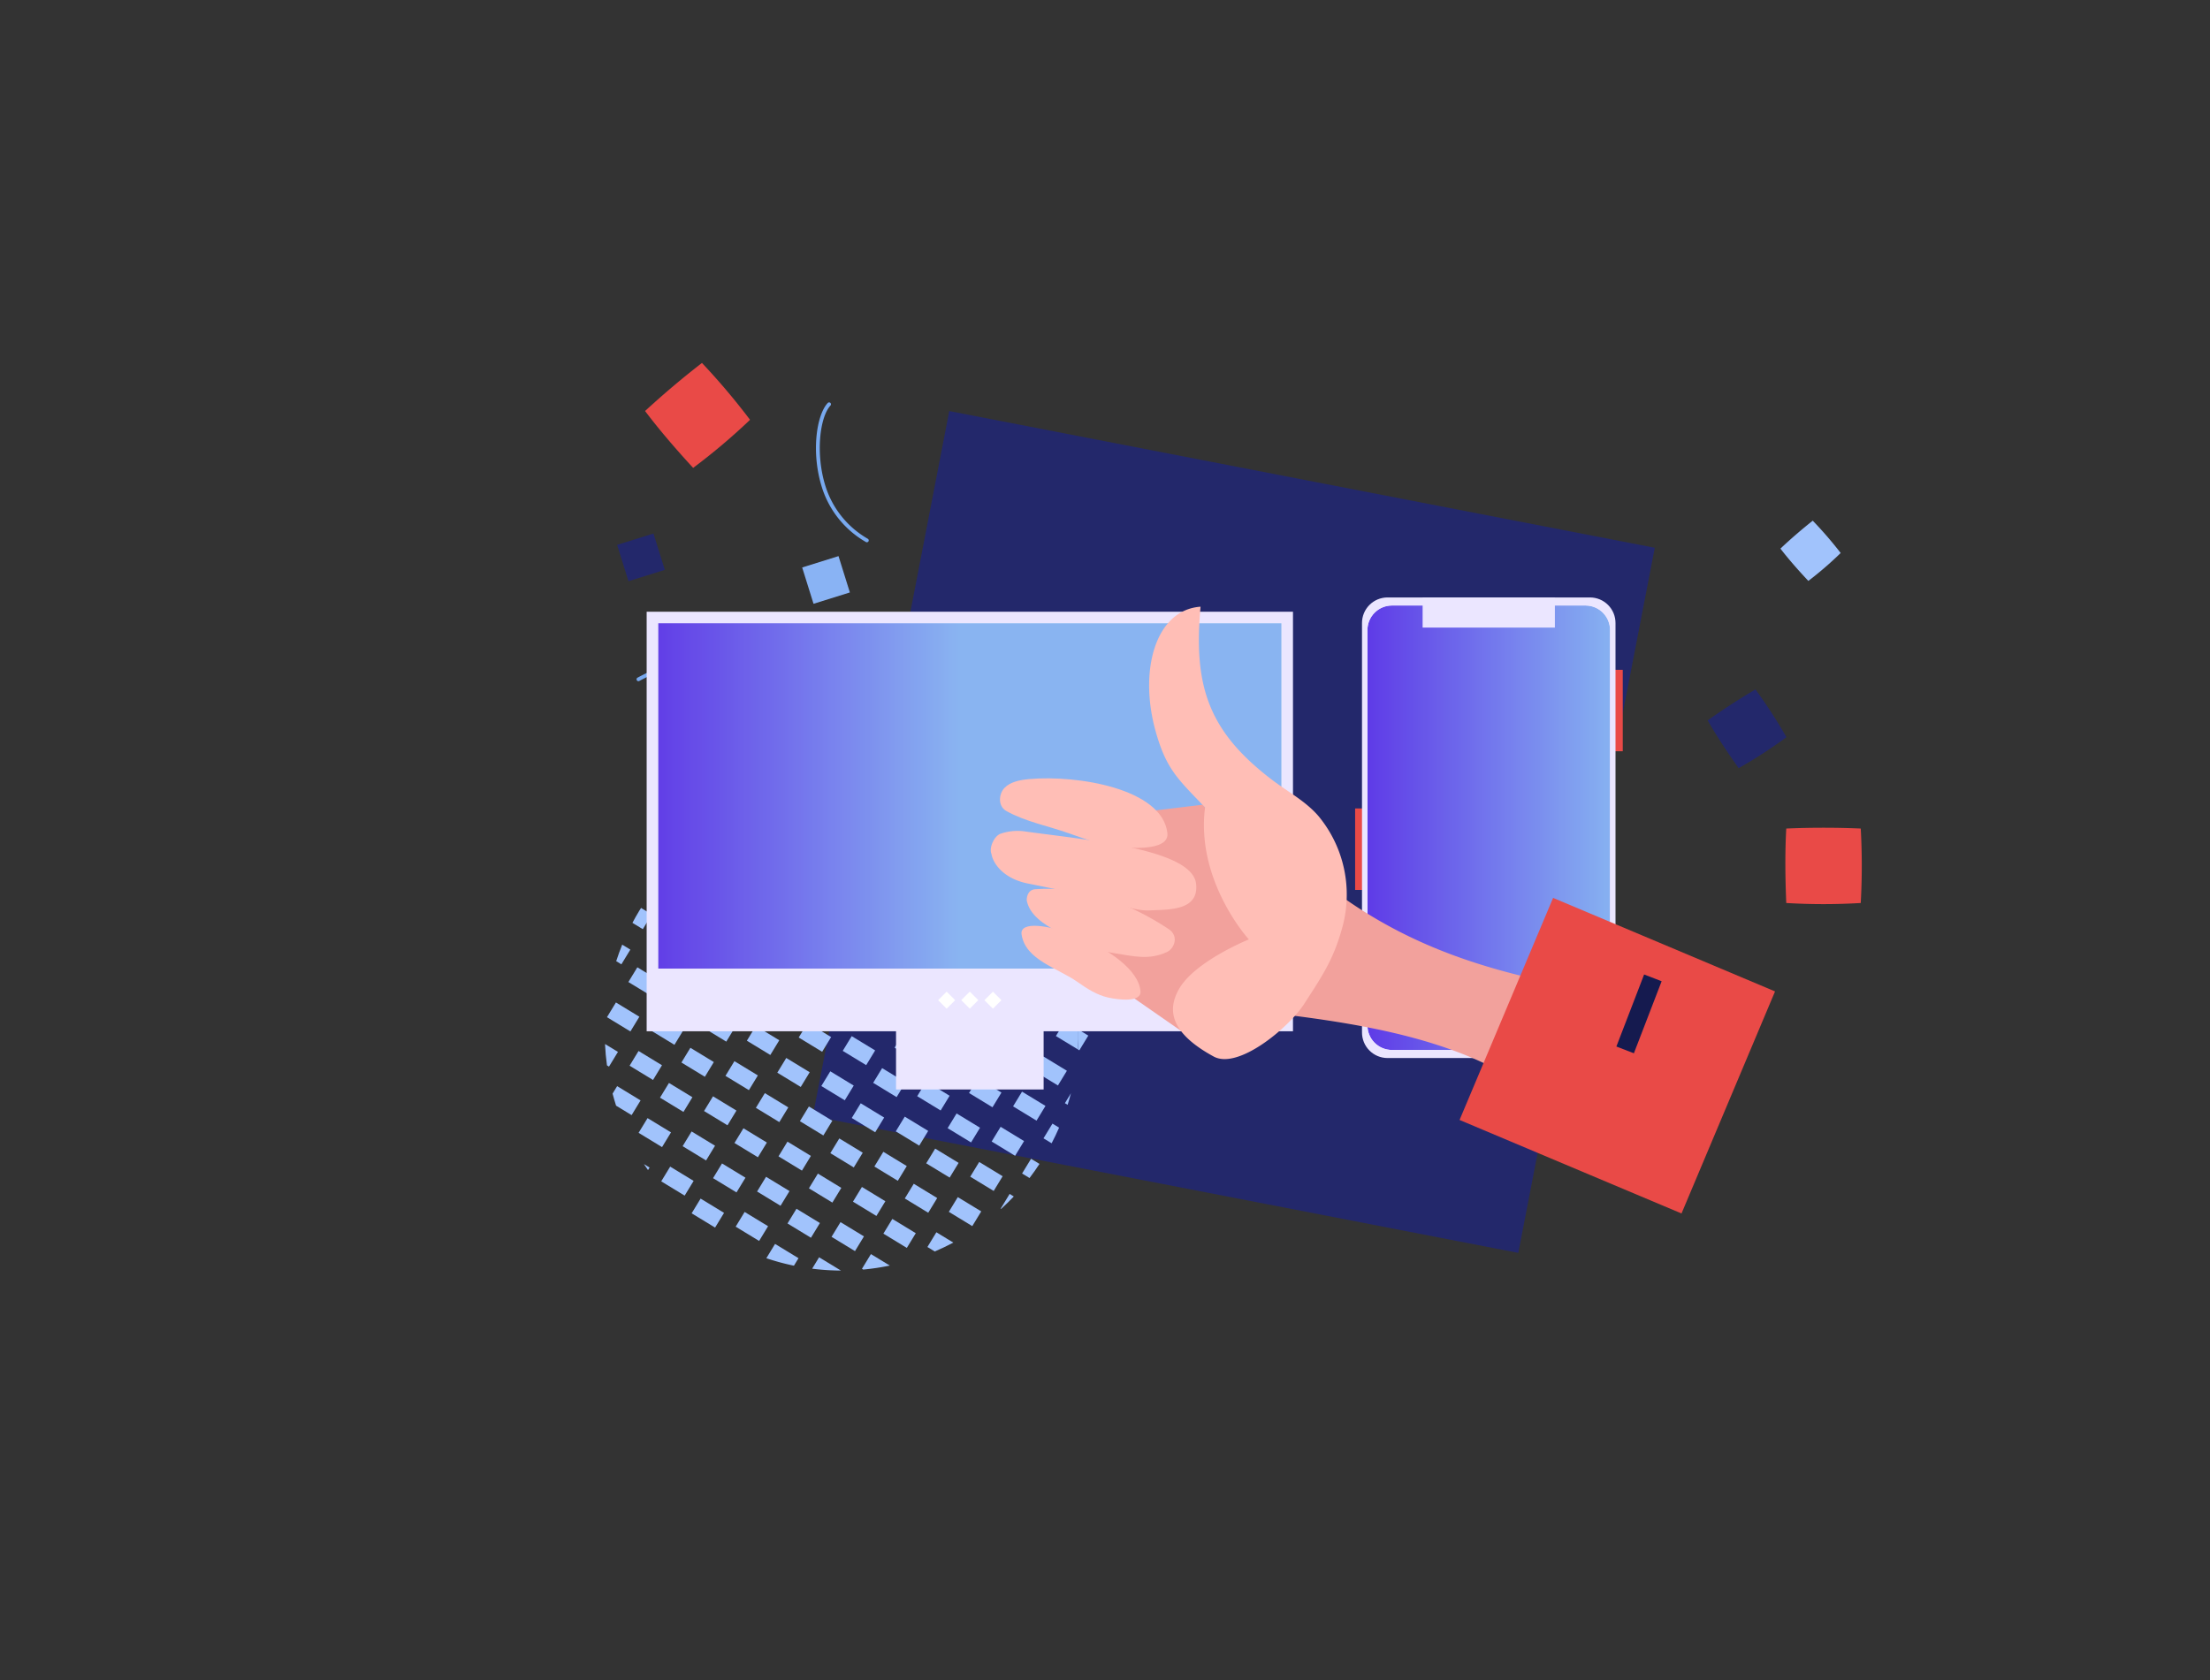
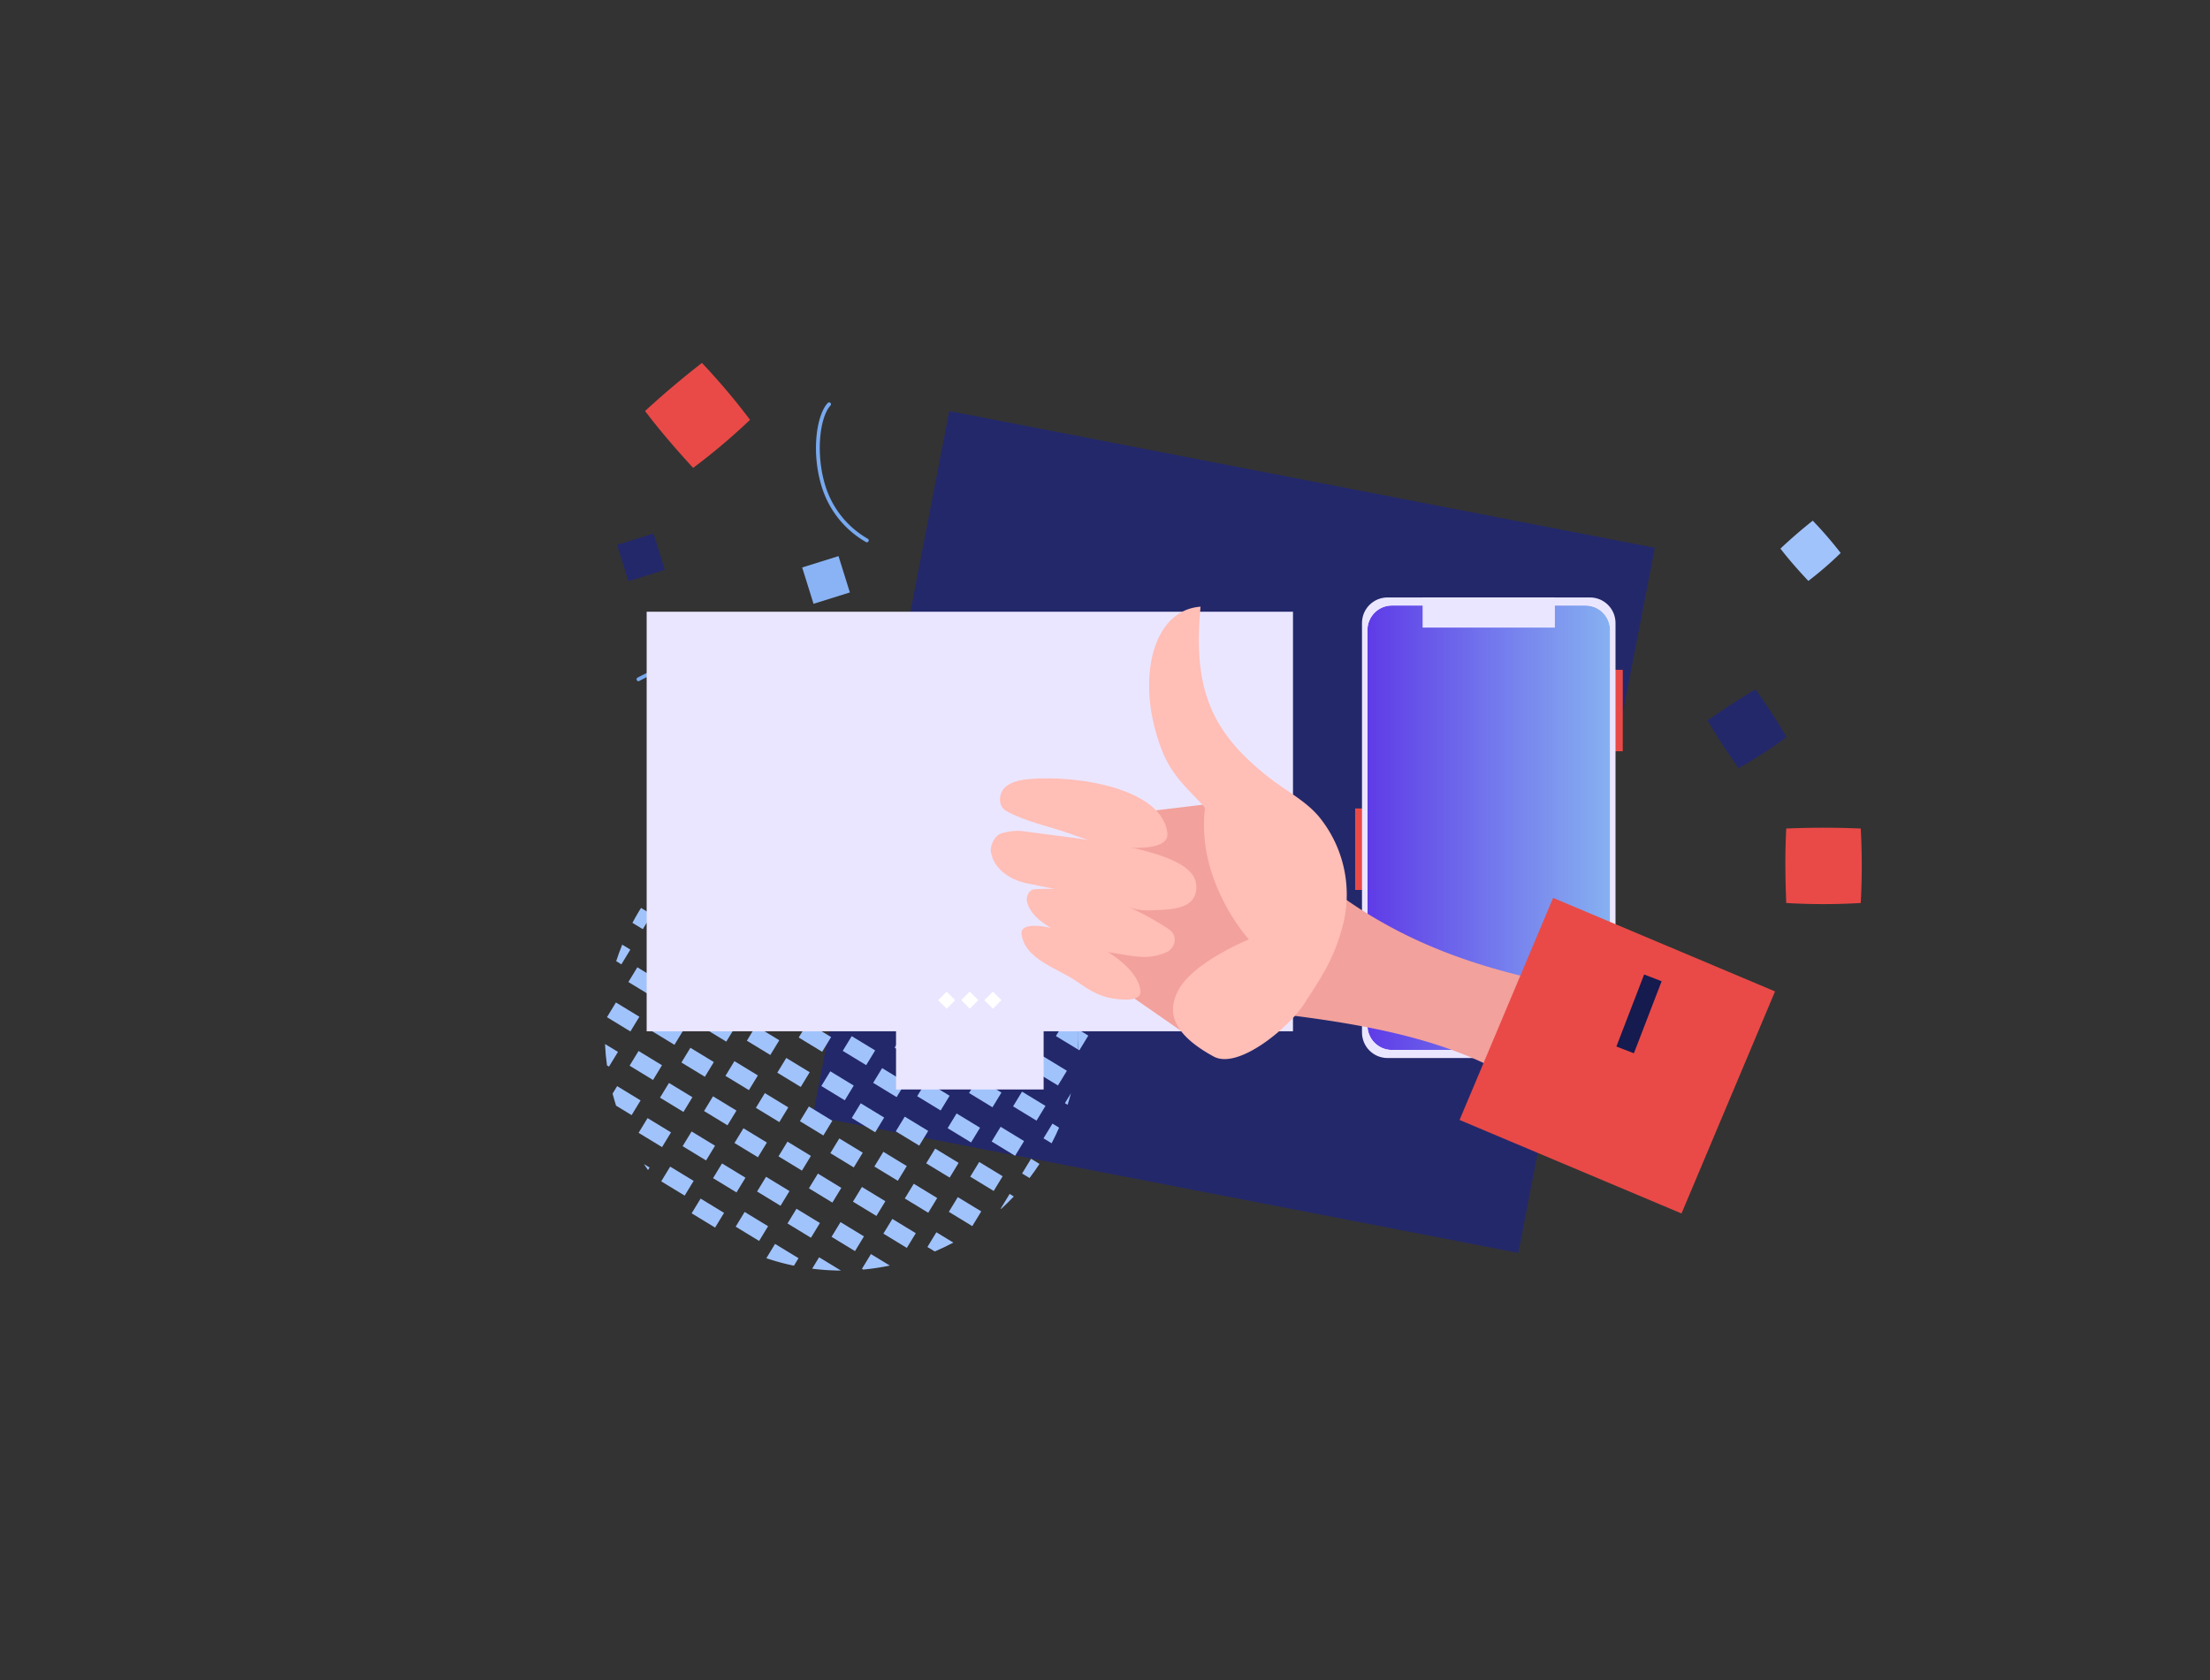
<svg xmlns="http://www.w3.org/2000/svg" width="643" height="489" viewBox="0 0 643 489">
  <rect x="0" y="0" width="643" height="489" fill="#333333" stroke="none" />
  <defs>
    <clipPath id="clip-path">
      <rect id="Rectangle_1723" data-name="Rectangle 1723" width="311.221" height="331.163" />
    </clipPath>
    <linearGradient id="linear-gradient" x1="7.548" y1="-13.058" x2="11.438" y2="-13.058" gradientUnits="objectBoundingBox">
      <stop offset="0" stop-color="#23286b" />
      <stop offset="1" stop-color="#151a4f" />
    </linearGradient>
    <clipPath id="clip-path-2">
      <rect id="Rectangle_1743" data-name="Rectangle 1743" width="22.23" height="22.23" />
    </clipPath>
    <clipPath id="clip-path-3">
      <rect id="Rectangle_1744" data-name="Rectangle 1744" width="16.999" height="16.999" />
    </clipPath>
    <clipPath id="clip-path-4">
      <rect id="Rectangle_1745" data-name="Rectangle 1745" width="12.75" height="12.75" />
    </clipPath>
    <clipPath id="clip-path-6">
      <path id="Path_6500" data-name="Path 6500" d="M1-255.019H5.224v-23.7H1Z" transform="translate(-1 278.718)" fill="none" />
    </clipPath>
    <clipPath id="clip-path-8">
      <path id="Path_6502" data-name="Path 6502" d="M72.319-302.952H13.342a7.428,7.428,0,0,1-7.39-7.464V-429.536A7.427,7.427,0,0,1,13.342-437H72.32a7.428,7.428,0,0,1,7.39,7.464v119.12A7.427,7.427,0,0,1,72.319-302.952Z" transform="translate(-5.952 437)" fill="none" />
    </clipPath>
    <clipPath id="clip-path-9">
      <path id="Path_6504" data-name="Path 6504" d="M73.365-301.83H16.979A7.139,7.139,0,0,1,9.876-309V-424.014a7.138,7.138,0,0,1,7.1-7.172H73.365a7.139,7.139,0,0,1,7.1,7.172V-309A7.138,7.138,0,0,1,73.365-301.83Z" transform="translate(-9.876 431.186)" fill="none" />
    </clipPath>
    <linearGradient id="linear-gradient-2" x1="0.014" y1="0.464" x2="0.296" y2="0.464" gradientUnits="objectBoundingBox">
      <stop offset="0" stop-color="#4a21e4" />
      <stop offset="0.1" stop-color="#4f2fe5" />
      <stop offset="0.2" stop-color="#533ce6" />
      <stop offset="0.3" stop-color="#584ae7" />
      <stop offset="0.4" stop-color="#5c57e8" />
      <stop offset="0.5" stop-color="#6165ea" />
      <stop offset="0.6" stop-color="#6673eb" />
      <stop offset="0.7" stop-color="#6a80ec" />
      <stop offset="0.8" stop-color="#6f8eed" />
      <stop offset="0.9" stop-color="#739bee" />
      <stop offset="1" stop-color="#78a9ef" />
    </linearGradient>
    <clipPath id="clip-path-10">
      <path id="Path_6506" data-name="Path 6506" d="M49.659-428.231H88.144V-437H49.659Z" transform="translate(-49.659 437)" fill="none" />
    </clipPath>
    <clipPath id="clip-path-11">
      <path id="Path_4258" data-name="Path 4258" d="M69.27.045h42.944V-47.7H69.27Z" transform="translate(-69.27 47.697)" fill="none" />
    </clipPath>
    <clipPath id="clip-path-12">
      <path id="Path_4262" data-name="Path 4262" d="M.09-12.292H188.137V-134.4H.09Z" transform="translate(-0.09 134.396)" fill="none" />
    </clipPath>
    <clipPath id="clip-path-13">
-       <path id="Path_4264" data-name="Path 4264" d="M3.233-30.949H184.662V-131.51H3.233Z" transform="translate(-3.233 131.51)" fill="none" />
-     </clipPath>
+       </clipPath>
    <clipPath id="clip-path-14">
      <path id="Path_4266" data-name="Path 4266" d="M83.363-24.44l-2.476-2.476,2.475-2.475,2.476,2.476Z" transform="translate(-80.887 29.391)" fill="none" />
    </clipPath>
    <clipPath id="clip-path-15">
      <path id="Path_4268" data-name="Path 4268" d="M89.777-24.445,87.3-26.921,89.777-29.4l2.476,2.476Z" transform="translate(-87.302 29.396)" fill="none" />
    </clipPath>
    <clipPath id="clip-path-16">
      <path id="Path_4270" data-name="Path 4270" d="M96.192-24.435l-2.476-2.476,2.475-2.475,2.476,2.476Z" transform="translate(-93.716 29.386)" fill="none" />
    </clipPath>
    <clipPath id="clip-path-17">
      <rect id="Rectangle_1740" data-name="Rectangle 1740" width="232.762" height="155.284" />
    </clipPath>
    <linearGradient id="linear-gradient-4" x1="20.752" y1="-17.301" x2="33.877" y2="-17.301" gradientUnits="objectBoundingBox">
      <stop offset="0" stop-color="#e94a47" />
      <stop offset="1" stop-color="#d62929" />
    </linearGradient>
    <linearGradient id="linear-gradient-5" x1="12.179" y1="-6.12" x2="20.514" y2="-7.112" gradientUnits="objectBoundingBox">
      <stop offset="0" stop-color="#ffbeb6" />
      <stop offset="1" stop-color="#f2a19c" />
    </linearGradient>
  </defs>
  <g id="employee_portal_web_publish" data-name="employee portal web_publish" transform="translate(-111.89 -2264.5)">
    <rect id="frame" width="643" height="489" transform="translate(111.89 2264.5)" fill="none" />
    <rect id="image_frame" data-name="image frame" width="503" height="331" transform="translate(182.89 2343.5)" fill="none" />
    <g id="Group_11957" data-name="Group 11957" transform="translate(27.635 19.218)">
      <g id="Group_4660" data-name="Group 4660" transform="matrix(0.52, -0.854, 0.854, 0.52, 183.255, 2536.147)">
        <g id="Group_4659" data-name="Group 4659">
          <g id="Group_4658" data-name="Group 4658" clip-path="url(#clip-path)">
            <path id="Path_7242" data-name="Path 7242" d="M268.739,196.047,72.784,268.866,0,72.818,195.955,0Z" transform="translate(42.482 62.296)" fill="url(#linear-gradient)" />
            <path id="Path_7243" data-name="Path 7243" d="M1.172,0H0C.394.211.781.427,1.172.645Z" transform="translate(99.697 68.975)" fill="#a1c3fc" />
            <path id="Path_7244" data-name="Path 7244" d="M0,3.373H5.015V0Q2.573,1.55,0,2.9Z" transform="translate(99.197 188.024)" fill="#a1c3fc" />
            <path id="Path_7245" data-name="Path 7245" d="M5.015,2.775V0C3.32.274,1.65.615,0,1.009V2.773H5.015Z" transform="translate(51.27 61.784)" fill="#a1c3fc" />
            <path id="Path_7246" data-name="Path 7246" d="M5.015,3.666V.024C4.7.02,4.387,0,4.072,0,2.7,0,1.349.051,0,.13V3.667H5.015Z" transform="translate(63.252 60.893)" fill="#a1c3fc" />
            <path id="Path_7247" data-name="Path 7247" d="M5.015,3.2V.763Q2.537.293,0,0V3.2Z" transform="translate(75.234 61.358)" fill="#a1c3fc" />
            <path id="Path_7248" data-name="Path 7248" d="M2.271.737C1.519.482.764.231,0,0V.737Z" transform="translate(87.218 63.822)" fill="#a1c3fc" />
            <path id="Path_7249" data-name="Path 7249" d="M5.015,4.406V0Q2.419,1.745,0,3.716v.69Z" transform="translate(23.964 72.555)" fill="#a1c3fc" />
            <rect id="Rectangle_1633" data-name="Rectangle 1633" width="5.015" height="7.987" transform="translate(35.946 68.975)" fill="#a1c3fc" />
            <rect id="Rectangle_1634" data-name="Rectangle 1634" width="5.015" height="7.987" transform="translate(47.927 68.975)" fill="#a1c3fc" />
            <rect id="Rectangle_1635" data-name="Rectangle 1635" width="5.015" height="7.987" transform="translate(59.908 68.975)" fill="#a1c3fc" />
            <rect id="Rectangle_1636" data-name="Rectangle 1636" width="5.015" height="7.987" transform="translate(71.891 68.975)" fill="#a1c3fc" />
            <rect id="Rectangle_1637" data-name="Rectangle 1637" width="5.015" height="7.987" transform="translate(83.872 68.975)" fill="#a1c3fc" />
            <path id="Path_7250" data-name="Path 7250" d="M0,7.987H5.016V.645C4.627.427,4.238.21,3.844,0H0S0,7.987,0,7.987Z" transform="translate(95.853 68.975)" fill="#a1c3fc" />
            <path id="Path_7251" data-name="Path 7251" d="M3.691,2.878Q1.9,1.376,0,0V2.878Z" transform="translate(107.835 74.083)" fill="#a1c3fc" />
            <path id="Path_7252" data-name="Path 7252" d="M5.015,7.987V0H2.465Q1.2,1.315,0,2.692V7.987Z" transform="translate(15.327 81.941)" fill="#a1c3fc" />
            <rect id="Rectangle_1638" data-name="Rectangle 1638" width="5.015" height="7.987" transform="translate(27.307 81.942)" fill="#a1c3fc" />
            <rect id="Rectangle_1639" data-name="Rectangle 1639" width="5.015" height="7.987" transform="translate(39.288 81.942)" fill="#a1c3fc" />
            <rect id="Rectangle_1640" data-name="Rectangle 1640" width="5.015" height="7.987" transform="translate(51.27 81.942)" fill="#a1c3fc" />
            <rect id="Rectangle_1641" data-name="Rectangle 1641" width="5.015" height="7.987" transform="translate(63.252 81.942)" fill="#a1c3fc" />
            <rect id="Rectangle_1642" data-name="Rectangle 1642" width="5.015" height="7.987" transform="translate(75.233 81.942)" fill="#a1c3fc" />
            <rect id="Rectangle_1643" data-name="Rectangle 1643" width="5.015" height="7.987" transform="translate(87.215 81.942)" fill="#a1c3fc" />
            <rect id="Rectangle_1644" data-name="Rectangle 1644" width="5.015" height="7.987" transform="translate(99.197 81.942)" fill="#a1c3fc" />
            <rect id="Rectangle_1645" data-name="Rectangle 1645" width="5.015" height="7.987" transform="translate(111.179 81.942)" fill="#a1c3fc" />
            <path id="Path_7253" data-name="Path 7253" d="M.329.465C.22.31.11.155,0,0V.465Z" transform="translate(123.162 89.462)" fill="#a1c3fc" />
            <path id="Path_7254" data-name="Path 7254" d="M.871,0C.569.638.281,1.282,0,1.928H.871Z" transform="translate(4.144 100.399)" fill="#a1c3fc" />
            <rect id="Rectangle_1646" data-name="Rectangle 1646" width="5.015" height="7.987" transform="translate(11.982 94.343)" fill="#a1c3fc" />
            <rect id="Rectangle_1647" data-name="Rectangle 1647" width="5.015" height="7.987" transform="translate(23.963 94.343)" fill="#a1c3fc" />
            <rect id="Rectangle_1648" data-name="Rectangle 1648" width="5.015" height="7.987" transform="translate(35.946 94.343)" fill="#a1c3fc" />
            <rect id="Rectangle_1649" data-name="Rectangle 1649" width="5.015" height="7.987" transform="translate(47.927 94.343)" fill="#a1c3fc" />
            <rect id="Rectangle_1650" data-name="Rectangle 1650" width="5.015" height="7.987" transform="translate(59.908 94.343)" fill="#a1c3fc" />
            <rect id="Rectangle_1651" data-name="Rectangle 1651" width="5.015" height="7.987" transform="translate(71.891 94.343)" fill="#a1c3fc" />
            <rect id="Rectangle_1652" data-name="Rectangle 1652" width="5.015" height="7.987" transform="translate(83.872 94.343)" fill="#a1c3fc" />
            <rect id="Rectangle_1653" data-name="Rectangle 1653" width="5.015" height="7.987" transform="translate(95.854 94.343)" fill="#a1c3fc" />
            <rect id="Rectangle_1654" data-name="Rectangle 1654" width="5.015" height="7.987" transform="translate(107.836 94.343)" fill="#a1c3fc" />
            <rect id="Rectangle_1655" data-name="Rectangle 1655" width="5.015" height="7.987" transform="translate(119.817 94.343)" fill="#a1c3fc" />
            <rect id="Rectangle_1656" data-name="Rectangle 1656" width="5.015" height="7.987" transform="translate(3.343 107.31)" fill="#a1c3fc" />
            <rect id="Rectangle_1657" data-name="Rectangle 1657" width="5.015" height="7.987" transform="translate(15.325 107.31)" fill="#a1c3fc" />
            <rect id="Rectangle_1658" data-name="Rectangle 1658" width="5.015" height="7.987" transform="translate(27.307 107.31)" fill="#a1c3fc" />
            <rect id="Rectangle_1659" data-name="Rectangle 1659" width="5.015" height="7.987" transform="translate(39.288 107.31)" fill="#a1c3fc" />
            <rect id="Rectangle_1660" data-name="Rectangle 1660" width="5.015" height="7.987" transform="translate(51.27 107.31)" fill="#a1c3fc" />
            <rect id="Rectangle_1661" data-name="Rectangle 1661" width="5.015" height="7.987" transform="translate(63.252 107.31)" fill="#a1c3fc" />
            <rect id="Rectangle_1662" data-name="Rectangle 1662" width="5.015" height="7.987" transform="translate(75.233 107.31)" fill="#a1c3fc" />
            <rect id="Rectangle_1663" data-name="Rectangle 1663" width="5.015" height="7.987" transform="translate(87.215 107.31)" fill="#a1c3fc" />
            <rect id="Rectangle_1664" data-name="Rectangle 1664" width="5.015" height="7.987" transform="translate(99.197 107.31)" fill="#a1c3fc" />
            <rect id="Rectangle_1665" data-name="Rectangle 1665" width="5.015" height="7.987" transform="translate(111.179 107.31)" fill="#a1c3fc" />
            <rect id="Rectangle_1666" data-name="Rectangle 1666" width="5.015" height="7.987" transform="translate(123.16 107.31)" fill="#a1c3fc" />
            <rect id="Rectangle_1667" data-name="Rectangle 1667" width="5.015" height="7.987" transform="translate(0 119.711)" fill="#a1c3fc" />
            <rect id="Rectangle_1668" data-name="Rectangle 1668" width="5.015" height="7.987" transform="translate(11.982 119.711)" fill="#a1c3fc" />
            <rect id="Rectangle_1669" data-name="Rectangle 1669" width="5.015" height="7.987" transform="translate(23.963 119.711)" fill="#a1c3fc" />
            <rect id="Rectangle_1670" data-name="Rectangle 1670" width="5.015" height="7.987" transform="translate(35.946 119.711)" fill="#a1c3fc" />
            <rect id="Rectangle_1671" data-name="Rectangle 1671" width="5.015" height="7.987" transform="translate(47.927 119.711)" fill="#a1c3fc" />
            <rect id="Rectangle_1672" data-name="Rectangle 1672" width="5.015" height="7.987" transform="translate(59.908 119.711)" fill="#a1c3fc" />
            <rect id="Rectangle_1673" data-name="Rectangle 1673" width="5.015" height="7.987" transform="translate(71.891 119.711)" fill="#a1c3fc" />
            <rect id="Rectangle_1674" data-name="Rectangle 1674" width="5.015" height="7.987" transform="translate(83.872 119.711)" fill="#a1c3fc" />
            <rect id="Rectangle_1675" data-name="Rectangle 1675" width="5.015" height="7.987" transform="translate(95.854 119.711)" fill="#a1c3fc" />
            <rect id="Rectangle_1676" data-name="Rectangle 1676" width="5.015" height="7.987" transform="translate(107.836 119.711)" fill="#a1c3fc" />
            <rect id="Rectangle_1677" data-name="Rectangle 1677" width="5.015" height="7.987" transform="translate(119.817 119.711)" fill="#a1c3fc" />
            <path id="Path_7255" data-name="Path 7255" d="M0,7.987H4.368A69.447,69.447,0,0,0,3.677,0H0Z" transform="translate(131.799 119.711)" fill="#a1c3fc" />
            <rect id="Rectangle_1678" data-name="Rectangle 1678" width="5.015" height="7.987" transform="translate(3.343 132.676)" fill="#a1c3fc" />
            <rect id="Rectangle_1679" data-name="Rectangle 1679" width="5.015" height="7.987" transform="translate(15.325 132.676)" fill="#a1c3fc" />
            <rect id="Rectangle_1680" data-name="Rectangle 1680" width="5.015" height="7.987" transform="translate(27.307 132.676)" fill="#a1c3fc" />
            <rect id="Rectangle_1681" data-name="Rectangle 1681" width="5.015" height="7.987" transform="translate(39.288 132.676)" fill="#a1c3fc" />
            <rect id="Rectangle_1682" data-name="Rectangle 1682" width="5.015" height="7.987" transform="translate(51.27 132.676)" fill="#a1c3fc" />
            <rect id="Rectangle_1683" data-name="Rectangle 1683" width="5.015" height="7.987" transform="translate(63.252 132.676)" fill="#a1c3fc" />
            <rect id="Rectangle_1684" data-name="Rectangle 1684" width="5.015" height="7.987" transform="translate(75.233 132.676)" fill="#a1c3fc" />
            <rect id="Rectangle_1685" data-name="Rectangle 1685" width="5.015" height="7.987" transform="translate(87.215 132.676)" fill="#a1c3fc" />
            <rect id="Rectangle_1686" data-name="Rectangle 1686" width="5.015" height="7.987" transform="translate(99.197 132.676)" fill="#a1c3fc" />
            <rect id="Rectangle_1687" data-name="Rectangle 1687" width="5.015" height="7.987" transform="translate(111.179 132.676)" fill="#a1c3fc" />
            <rect id="Rectangle_1688" data-name="Rectangle 1688" width="5.015" height="7.987" transform="translate(123.16 132.676)" fill="#a1c3fc" />
            <path id="Path_7256" data-name="Path 7256" d="M0,0V7.987H.223A69.618,69.618,0,0,0,1.007,0Z" transform="translate(135.142 132.676)" fill="#a1c3fc" />
            <path id="Path_7257" data-name="Path 7257" d="M4.871,0H0A68.406,68.406,0,0,0,2.311,7.987h2.56S4.871,0,4.871,0Z" transform="translate(0.144 145.077)" fill="#a1c3fc" />
            <rect id="Rectangle_1689" data-name="Rectangle 1689" width="5.015" height="7.987" transform="translate(11.982 145.077)" fill="#a1c3fc" />
            <rect id="Rectangle_1690" data-name="Rectangle 1690" width="5.015" height="7.987" transform="translate(23.963 145.077)" fill="#a1c3fc" />
            <rect id="Rectangle_1691" data-name="Rectangle 1691" width="5.015" height="7.987" transform="translate(35.946 145.077)" fill="#a1c3fc" />
            <rect id="Rectangle_1692" data-name="Rectangle 1692" width="5.015" height="7.987" transform="translate(47.927 145.077)" fill="#a1c3fc" />
            <rect id="Rectangle_1693" data-name="Rectangle 1693" width="5.015" height="7.987" transform="translate(59.908 145.077)" fill="#a1c3fc" />
            <rect id="Rectangle_1694" data-name="Rectangle 1694" width="5.015" height="7.987" transform="translate(71.891 145.077)" fill="#a1c3fc" />
            <rect id="Rectangle_1695" data-name="Rectangle 1695" width="5.015" height="7.987" transform="translate(83.872 145.077)" fill="#a1c3fc" />
            <rect id="Rectangle_1696" data-name="Rectangle 1696" width="5.015" height="7.987" transform="translate(95.854 145.077)" fill="#a1c3fc" />
            <rect id="Rectangle_1697" data-name="Rectangle 1697" width="5.015" height="7.987" transform="translate(107.836 145.077)" fill="#a1c3fc" />
            <rect id="Rectangle_1698" data-name="Rectangle 1698" width="5.015" height="7.987" transform="translate(119.817 145.077)" fill="#a1c3fc" />
            <path id="Path_7258" data-name="Path 7258" d="M0,7.987H.4A68.131,68.131,0,0,0,2.708,0H0V7.987Z" transform="translate(131.797 145.078)" fill="#a1c3fc" />
            <path id="Path_7259" data-name="Path 7259" d="M0,0A69.039,69.039,0,0,0,3.885,7.441V0Z" transform="translate(4.473 158.044)" fill="#a1c3fc" />
            <rect id="Rectangle_1699" data-name="Rectangle 1699" width="5.015" height="7.987" transform="translate(15.325 158.044)" fill="#a1c3fc" />
            <rect id="Rectangle_1700" data-name="Rectangle 1700" width="5.015" height="7.987" transform="translate(27.307 158.044)" fill="#a1c3fc" />
            <rect id="Rectangle_1701" data-name="Rectangle 1701" width="5.015" height="7.987" transform="translate(39.288 158.044)" fill="#a1c3fc" />
            <rect id="Rectangle_1702" data-name="Rectangle 1702" width="5.015" height="7.987" transform="translate(51.27 158.044)" fill="#a1c3fc" />
            <rect id="Rectangle_1703" data-name="Rectangle 1703" width="5.015" height="7.987" transform="translate(63.252 158.044)" fill="#a1c3fc" />
            <rect id="Rectangle_1704" data-name="Rectangle 1704" width="5.015" height="7.987" transform="translate(75.233 158.044)" fill="#a1c3fc" />
            <rect id="Rectangle_1705" data-name="Rectangle 1705" width="5.015" height="7.987" transform="translate(87.215 158.044)" fill="#a1c3fc" />
            <rect id="Rectangle_1706" data-name="Rectangle 1706" width="5.015" height="7.987" transform="translate(99.197 158.044)" fill="#a1c3fc" />
            <rect id="Rectangle_1707" data-name="Rectangle 1707" width="5.015" height="7.987" transform="translate(111.179 158.044)" fill="#a1c3fc" />
            <path id="Path_7260" data-name="Path 7260" d="M0,0V7.987H2.786Q3.963,6.084,5.015,4.1V0Z" transform="translate(123.16 158.044)" fill="#a1c3fc" />
            <path id="Path_7261" data-name="Path 7261" d="M0,0V.428a69.162,69.162,0,0,0,5.015,6V0H0Z" transform="translate(11.982 170.443)" fill="#a1c3fc" />
            <rect id="Rectangle_1708" data-name="Rectangle 1708" width="5.015" height="7.987" transform="translate(23.963 170.444)" fill="#a1c3fc" />
            <rect id="Rectangle_1709" data-name="Rectangle 1709" width="5.015" height="7.987" transform="translate(35.946 170.444)" fill="#a1c3fc" />
            <rect id="Rectangle_1710" data-name="Rectangle 1710" width="5.015" height="7.987" transform="translate(47.927 170.444)" fill="#a1c3fc" />
            <rect id="Rectangle_1711" data-name="Rectangle 1711" width="5.015" height="7.987" transform="translate(59.908 170.444)" fill="#a1c3fc" />
            <rect id="Rectangle_1712" data-name="Rectangle 1712" width="5.015" height="7.987" transform="translate(71.891 170.444)" fill="#a1c3fc" />
            <rect id="Rectangle_1713" data-name="Rectangle 1713" width="5.015" height="7.987" transform="translate(83.872 170.444)" fill="#a1c3fc" />
            <rect id="Rectangle_1714" data-name="Rectangle 1714" width="5.015" height="7.987" transform="translate(95.854 170.444)" fill="#a1c3fc" />
            <rect id="Rectangle_1715" data-name="Rectangle 1715" width="5.015" height="7.987" transform="translate(107.836 170.444)" fill="#a1c3fc" />
            <path id="Path_7262" data-name="Path 7262" d="M0,4Q1.649,2.058,3.155,0H0Z" transform="translate(119.817 170.443)" fill="#a1c3fc" />
            <path id="Path_7263" data-name="Path 7263" d="M0,0V2.5q2.433,1.74,5.015,3.274V0Z" transform="translate(27.307 183.411)" fill="#a1c3fc" />
            <rect id="Rectangle_1716" data-name="Rectangle 1716" width="5.015" height="7.987" transform="translate(39.288 183.411)" fill="#a1c3fc" />
            <rect id="Rectangle_1717" data-name="Rectangle 1717" width="5.015" height="7.987" transform="translate(51.27 183.411)" fill="#a1c3fc" />
            <rect id="Rectangle_1718" data-name="Rectangle 1718" width="5.015" height="7.987" transform="translate(63.252 183.411)" fill="#a1c3fc" />
            <rect id="Rectangle_1719" data-name="Rectangle 1719" width="5.015" height="7.987" transform="translate(75.233 183.411)" fill="#a1c3fc" />
            <rect id="Rectangle_1720" data-name="Rectangle 1720" width="5.015" height="7.987" transform="translate(87.215 183.411)" fill="#a1c3fc" />
            <path id="Path_7264" data-name="Path 7264" d="M0,0V7.515q2.573-1.346,5.015-2.9V0Z" transform="translate(99.197 183.41)" fill="#a1c3fc" />
            <path id="Path_7265" data-name="Path 7265" d="M0,0V.148c1.649.482,3.319.915,5.015,1.273V0Z" transform="translate(47.927 195.812)" fill="#a1c3fc" />
            <path id="Path_7266" data-name="Path 7266" d="M0,0V2.535c1.654.178,3.327.285,5.015.342V0Z" transform="translate(59.908 195.812)" fill="#a1c3fc" />
            <path id="Path_7267" data-name="Path 7267" d="M0,0v2.77Q2.533,2.6,5.015,2.26V0H0Z" transform="translate(71.891 195.811)" fill="#a1c3fc" />
            <path id="Path_7268" data-name="Path 7268" d="M0,.923Q1.7.5,3.374,0H0Z" transform="translate(83.872 195.812)" fill="#a1c3fc" />
            <rect id="Rectangle_1721" data-name="Rectangle 1721" width="11.082" height="11.082" transform="matrix(-0.751, -0.66, 0.66, -0.751, 155.913, 15.638)" fill="#23286b" />
            <rect id="Rectangle_1722" data-name="Rectangle 1722" width="11.082" height="11.082" transform="matrix(-0.751, -0.66, 0.66, -0.751, 178.302, 65.051)" fill="#89b3f4" />
            <g id="Group_4655" data-name="Group 4655" transform="translate(193.244 30.73)">
-               <path id="Path_7269" data-name="Path 7269" d="M.566,31.212a.547.547,0,0,1-.546-.523A28.041,28.041,0,0,1,6.964,11.452C13.868,3.559,24.022-.85,28.81.137a.549.549,0,0,1,.427.646.553.553,0,0,1-.647.426c-4.48-.916-14.336,3.572-20.8,10.964A26.941,26.941,0,0,0,1.113,30.64a.544.544,0,0,1-.521.571Z" transform="translate(0 0)" fill="#78a9ef" />
+               <path id="Path_7269" data-name="Path 7269" d="M.566,31.212a.547.547,0,0,1-.546-.523A28.041,28.041,0,0,1,6.964,11.452C13.868,3.559,24.022-.85,28.81.137a.549.549,0,0,1,.427.646.553.553,0,0,1-.647.426c-4.48-.916-14.336,3.572-20.8,10.964A26.941,26.941,0,0,0,1.113,30.64a.544.544,0,0,1-.521.571" transform="translate(0 0)" fill="#78a9ef" />
            </g>
            <g id="Group_4656" data-name="Group 4656" transform="translate(124.161 25.104)">
              <path id="Path_7270" data-name="Path 7270" d="M25.016,34.465a.544.544,0,0,1-.533-.431A51.279,51.279,0,0,0,.276,1.022.547.547,0,0,1,.819.072,52.4,52.4,0,0,1,25.552,33.8a.548.548,0,0,1-.417.652A.565.565,0,0,1,25.016,34.465Z" transform="translate(0 0)" fill="#78a9ef" />
            </g>
          </g>
        </g>
      </g>
      <g id="Group_4678" data-name="Group 4678" transform="translate(271.589 2364.893) rotate(-40.203)">
        <g id="Group_4677" data-name="Group 4677">
          <g id="Group_4676" data-name="Group 4676" clip-path="url(#clip-path-2)">
            <path id="Path_7312" data-name="Path 7312" d="M21.933,21.9a179.893,179.893,0,0,1-21.671,0C-.063,14.219-.111,6.927.262.232Q11.1-.232,21.933.232A197.533,197.533,0,0,1,21.933,21.9Z" transform="translate(0 0)" fill="#e94a47" />
          </g>
        </g>
      </g>
      <g id="Group_4681" data-name="Group 4681" transform="matrix(0.839, -0.544, 0.544, 0.839, 580.839, 2454.901)">
        <g id="Group_4680" data-name="Group 4680">
          <g id="Group_4679" data-name="Group 4679" clip-path="url(#clip-path-3)">
            <path id="Path_7313" data-name="Path 7313" d="M16.772,16.75A137.563,137.563,0,0,1,.2,16.75C-.048,10.873-.085,5.3.2.177q8.286-.355,16.572,0A151.052,151.052,0,0,1,16.772,16.75Z" transform="translate(0 0)" fill="#23286b" />
          </g>
        </g>
      </g>
      <g id="Group_4684" data-name="Group 4684" transform="translate(602.069 2404.942) rotate(-40.824)">
        <g id="Group_4683" data-name="Group 4683">
          <g id="Group_4682" data-name="Group 4682" clip-path="url(#clip-path-4)">
            <path id="Path_7314" data-name="Path 7314" d="M12.579,12.562a103.173,103.173,0,0,1-12.429,0C-.036,8.155-.064,3.973.15.133q6.215-.266,12.429,0A113.29,113.29,0,0,1,12.579,12.562Z" transform="translate(0 0)" fill="#a1c3fc" />
          </g>
        </g>
      </g>
      <g id="Group_4687" data-name="Group 4687" transform="translate(603.708 2486.183)">
        <g id="Group_4686" data-name="Group 4686">
          <g id="Group_4685" data-name="Group 4685" clip-path="url(#clip-path-2)">
            <path id="Path_7315" data-name="Path 7315" d="M21.932,21.9a179.89,179.89,0,0,1-21.671,0C-.064,14.219-.112,6.927.261.232Q11.1-.232,21.932.232A197.531,197.531,0,0,1,21.932,21.9Z" transform="translate(0.001 0)" fill="#e94a47" />
          </g>
        </g>
      </g>
      <g id="Group_3896" data-name="Group 3896" transform="translate(478.531 2419.158)">
        <g id="Group_3889" data-name="Group 3889" transform="translate(0 61.418)" clip-path="url(#clip-path-6)">
          <path id="Path_6499" data-name="Path 6499" d="M-4-283.718H4.259v27.734H-4Z" transform="translate(1.982 281.701)" fill="#e94a47" />
        </g>
        <g id="Group_3895" data-name="Group 3895" transform="translate(73.644 21.067)" clip-path="url(#clip-path-6)">
          <path id="Path_6507" data-name="Path 6507" d="M-4-283.718H4.259v27.734H-4Z" transform="translate(1.982 281.701)" fill="#e94a47" />
        </g>
        <g id="Group_3890" data-name="Group 3890" transform="translate(1.998)" clip-path="url(#clip-path-8)">
          <path id="Path_6501" data-name="Path 6501" d="M.952-442H78.746v138.083H.952Z" transform="translate(-2.969 439.982)" fill="#ebe6ff" />
        </g>
        <g id="Group_3893" data-name="Group 3893" transform="translate(3.582 2.346)" clip-path="url(#clip-path-9)">
          <g id="Group_3892" data-name="Group 3892" transform="translate(-3.582 -29.785)" opacity="0.87">
            <g id="Group_3891" data-name="Group 3891" transform="translate(0 0)">
              <path id="Path_6503" data-name="Path 6503" d="M-8.876-73.813H241.71V129.56H-8.876Z" transform="translate(8.876 73.813)" fill="url(#linear-gradient-2)" />
            </g>
          </g>
        </g>
        <g id="Group_3894" data-name="Group 3894" transform="translate(19.635)" clip-path="url(#clip-path-10)">
          <path id="Path_6505" data-name="Path 6505" d="M44.659-442H87.179v12.8H44.659Z" transform="translate(-46.676 439.982)" fill="#ebe6ff" />
        </g>
      </g>
      <g id="Group_7812" data-name="Group 7812" transform="translate(272.401 2423.321)">
        <g id="Group_2543" data-name="Group 2543" transform="translate(72.554 91.29)" clip-path="url(#clip-path-11)">
          <path id="Path_4257" data-name="Path 4257" d="M64.27-52.7h53.473V5.574H64.27Z" transform="translate(-69.535 47.432)" fill="#ebe6ff" />
        </g>
        <g id="Group_2546" data-name="Group 2546" transform="translate(0 0)" clip-path="url(#clip-path-12)">
          <g id="Group_2545" data-name="Group 2545" transform="translate(-0.095 -31.171)">
            <path id="Path_4261" data-name="Path 4261" d="M-.09-29.6H188.856V143.079H-.09Z" transform="translate(0.09 29.604)" fill="#ebe6ff" />
          </g>
        </g>
        <g id="Group_2547" data-name="Group 2547" transform="translate(3.311 3.318)" clip-path="url(#clip-path-13)">
          <path id="Path_4263" data-name="Path 4263" d="M-1.767-136.51H190.158V-25.419H-1.767Z" transform="translate(-3.481 131.245)" fill="#fff" />
          <g id="Group_4821" data-name="Group 4821" transform="translate(-5.249 -59.627)" opacity="0.87">
            <g id="Group_3786" data-name="Group 3786" transform="translate(0 0)">
              <path id="Path_6219" data-name="Path 6219" d="M-8.876-73.813H304.969V180.9H-8.876Z" transform="translate(8.876 73.813)" fill="url(#linear-gradient-2)" />
            </g>
          </g>
        </g>
        <g id="Group_2548" data-name="Group 2548" transform="translate(84.805 110.565)" clip-path="url(#clip-path-14)">
          <path id="Path_4265" data-name="Path 4265" d="M83.737-16.62l-9.921-9.921,9.921-9.921,9.921,9.921Z" transform="translate(-81.261 29.017)" fill="#fff" />
        </g>
        <g id="Group_2549" data-name="Group 2549" transform="translate(91.539 110.559)" clip-path="url(#clip-path-15)">
          <path id="Path_4267" data-name="Path 4267" d="M90.152-16.625,80.23-26.546l9.921-9.921,9.921,9.921Z" transform="translate(-87.676 29.022)" fill="#fff" />
        </g>
        <g id="Group_2550" data-name="Group 2550" transform="translate(98.272 110.57)" clip-path="url(#clip-path-16)">
          <path id="Path_4269" data-name="Path 4269" d="M96.566-16.615l-9.921-9.921,9.921-9.921,9.921,9.921Z" transform="translate(-94.09 29.012)" fill="#fff" />
        </g>
      </g>
      <path id="Path_11862" data-name="Path 11862" d="M242.843,34.638,220.6,37.322l-6.84,47.331,22.862,15.89L265.544,63.9Z" transform="translate(191.361 2444.832)" fill="#f2a19c" />
      <g id="Group_4669" data-name="Group 4669" transform="matrix(0.99, 0.14, -0.14, 0.99, 383.005, 2414.702)">
        <g id="Group_4668" data-name="Group 4668">
          <g id="Group_4667" data-name="Group 4667" clip-path="url(#clip-path-17)">
            <path id="Path_7281" data-name="Path 7281" d="M0,0C40.3,28.555,76.49,27.345,119.578,28.611a185.127,185.127,0,0,0-23.341,41.84c-22.385-20.869-53.6-24.071-92.7-23.105C6.267,35.2.391,12.441,0,0Z" transform="translate(85.663 66.85)" fill="#f2a19c" />
            <path id="Path_7282" data-name="Path 7282" d="M85.66,17.909,67.764,85.72,0,67.812,17.9,0Z" transform="translate(146.607 69.563)" fill="url(#linear-gradient-4)" />
            <g id="Group_4665" data-name="Group 4665" transform="translate(188.798 87.923)">
              <rect id="Rectangle_1730" data-name="Rectangle 1730" width="5.464" height="22.476" transform="matrix(-0.974, -0.226, 0.225, -0.974, 5.323, 23.13)" fill="#151a4f" />
            </g>
            <path id="texture-2_19_-i2" d="M4.952,21.827a.179.179,0,1,0-.2.149h0a.179.179,0,0,0,.2-.149ZM.424,4.041a.183.183,0,0,0,.042-.255h0A.167.167,0,0,0,.234,3.74a.111.111,0,0,0-.019.015A.177.177,0,0,0,.168,4a.185.185,0,0,0,.255.042ZM2.138,13.2a.2.2,0,0,0,.133-.227.186.186,0,1,0-.36.093A.2.2,0,0,0,2.138,13.2Zm23.776,2.252a.349.349,0,0,0,.275-.4.331.331,0,0,0-.372-.283l-.018,0a.349.349,0,0,0-.275.4.339.339,0,0,0,.39.28Zm-8.165,1.463a.345.345,0,1,0-.408-.286h0A.37.37,0,0,0,17.748,16.912Zm-8.18,1.457a.337.337,0,0,0,.276-.391l0-.012a.331.331,0,0,0-.372-.283l-.018,0a.367.367,0,0,0-.286.408A.349.349,0,0,0,9.568,18.368ZM21.9,32.745a.341.341,0,1,0-.407.272.353.353,0,0,0,.407-.272Zm-8.112-1.781a.341.341,0,1,0-.407.272.351.351,0,0,0,.407-.272ZM16.428,1.617a.347.347,0,0,0,.1-.477.334.334,0,0,0-.462-.1l0,0a.33.33,0,0,0-.128.448l.014.023A.365.365,0,0,0,16.428,1.617Zm-7,4.478a.366.366,0,0,0,.11-.481.347.347,0,0,0-.477-.1.341.341,0,0,0-.1.471l0,.005a.335.335,0,0,0,.462.106ZM2.44,10.568a.328.328,0,0,0,.112-.451.051.051,0,0,0-.009-.013.341.341,0,0,0-.467-.12l-.015.009a.345.345,0,0,0,.375.578Zm17.5,30.086a.305.305,0,1,0-.58-.189.3.3,0,0,0,.2.385h0A.309.309,0,0,0,19.942,40.655ZM17.256,9.727a.325.325,0,0,0,.133-.425.3.3,0,0,0-.4-.132l-.012.007a.3.3,0,0,0-.14.408l0,.005a.32.32,0,0,0,.413.137ZM10.669,13.1a.3.3,0,0,0,.126-.409.3.3,0,0,0-.4-.132l-.012.007a.306.306,0,0,0-.141.408l0,.005a.316.316,0,0,0,.421.12Zm-6.605,3.39a.306.306,0,0,0,.141-.408l0-.005a.289.289,0,0,0-.383-.14.17.17,0,0,0-.026.014.306.306,0,0,0-.141.408l0,.005a.314.314,0,0,0,.41.126Zm13.8,9.488a.311.311,0,0,0,.275-.337.3.3,0,0,0-.325-.279.321.321,0,0,0-.29.329.318.318,0,0,0,.341.286Zm-7.391.592a.294.294,0,0,0,.281-.307.131.131,0,0,1,0-.018.3.3,0,0,0-.325-.279.321.321,0,0,0-.29.329.309.309,0,0,0,.335.274ZM5.338.5A.292.292,0,0,0,5.315.09L5.3.078A.3.3,0,0,0,4.87.1L4.863.109a.316.316,0,0,0,.043.434A.3.3,0,0,0,5.33.511.061.061,0,0,1,5.338.5ZM.536,6.154a.315.315,0,0,0-.031-.438A.31.31,0,0,0,.1,6.185a.3.3,0,0,0,.426-.017.045.045,0,0,0,.01-.013ZM27.608,38.877a.368.368,0,0,0,.318-.394.355.355,0,0,0-.382-.322.363.363,0,0,0-.318.394.355.355,0,0,0,.382.322Zm-8.523.773a.353.353,0,1,0-.382-.322.353.353,0,0,0,.382.322ZM11.094,6.84a.372.372,0,0,0-.048-.511.357.357,0,0,0-.452.554.363.363,0,0,0,.5-.043ZM5.619,13.418a.364.364,0,0,0-.043-.5.354.354,0,0,0-.456.543.361.361,0,0,0,.5-.043Zm13.636,10.2a.377.377,0,0,0,.149-.484.357.357,0,0,0-.48-.137.347.347,0,0,0-.156.467.017.017,0,0,0,0,.006.357.357,0,0,0,.483.148ZM11.672,27.6a.359.359,0,0,0,.15-.484h0a.345.345,0,0,0-.467-.142h0a.351.351,0,0,0,.318.627Zm11.517.375a.352.352,0,1,0-.479-.166.359.359,0,0,0,.479.166Zm-7.7,3.65a.358.358,0,0,0,.164-.477.363.363,0,0,0-.466-.169.377.377,0,0,0-.176.482.367.367,0,0,0,.478.165ZM9.453,16.611a.362.362,0,0,0-.032-.5.349.349,0,0,0-.493.027.345.345,0,0,0,0,.487l.012.01a.352.352,0,0,0,.5-.012.019.019,0,0,0,.009-.008Z" transform="translate(65.254 55.01)" fill="#fff" />
            <path id="Path_7285" data-name="Path 7285" d="M34.125,129.111c-13.693-5.137-15.247-11.657-12.753-18.01,3.4-8.663,18.117-17.175,18.117-17.175s-17.7-14.611-18-36.259C12.572,50.652,8.819,48.313,4.231,37.93-3.279,20.933-.856,2.743,12.016,0c1.132,23.437,7.562,35.673,27.478,46.893,5.105,2.877,10.806,4.87,15.172,8.78a35.836,35.836,0,0,1,11.283,30.8c-1.188,9.705-3.821,14.981-7.926,23.854C54.6,117.72,41.749,131.971,34.125,129.111Z" transform="translate(39.05 0)" fill="url(#linear-gradient-5)" />
            <path id="Path_7288" data-name="Path 7288" d="M2.039,1.134c13.451-2.922,27.521.054,40.1,6.053,3.315,1.581,2.433,5.4.422,6.687-4.876,3.114-9.3,2.565-15.187,2.469S15.726,14.455,10.16,12.428C6.058,10.935,1.542,8.849.1,4.8-.078,4.292-.289,1.64,2.039,1.134Z" transform="translate(12.886 87.031)" fill="#ffbeb6" />
            <path id="Path_7289" data-name="Path 7289" d="M18.222,14.626C11.845,11.349,2.2,10.385.1,3.143-2.1-4.41,34.005,2.512,36.688,14.723c.7,3.175-5.783,3.378-9.09,3.111S21.179,16.145,18.222,14.626Z" transform="translate(12.743 98.573)" fill="#ffbeb6" />
            <path id="Path_7287" data-name="Path 7287" d="M32.136,16.334c-6.628-.486-13.418-.926-20.057-1.305C4.924,14.62,1.257,10.737.4,7.994c-.989-1.634,0-5.08,1.645-6.12A15.2,15.2,0,0,1,8.724.139c17.961,0,49.21-1.854,51.838,8.077,2.068,7.812-7.126,8.591-12.15,9.579S37.161,16.7,32.136,16.334Z" transform="translate(0.495 71.788)" fill="#ffbeb6" />
            <path id="Path_7286" data-name="Path 7286" d="M7.65,1.651c13.717-3.2,38.723-2.668,42,9.93,1.168,4.492-7.372,5.662-12.557,5.958s-10.546-.79-15.808-1.867C14.981,14.38,8.414,14.116,2.372,11.8-.374,10.745-.542,7.138.88,5.185S4.986,2.271,7.65,1.651Z" transform="translate(1.084 55.01)" fill="#ffbeb6" />
          </g>
        </g>
      </g>
    </g>
  </g>
</svg>